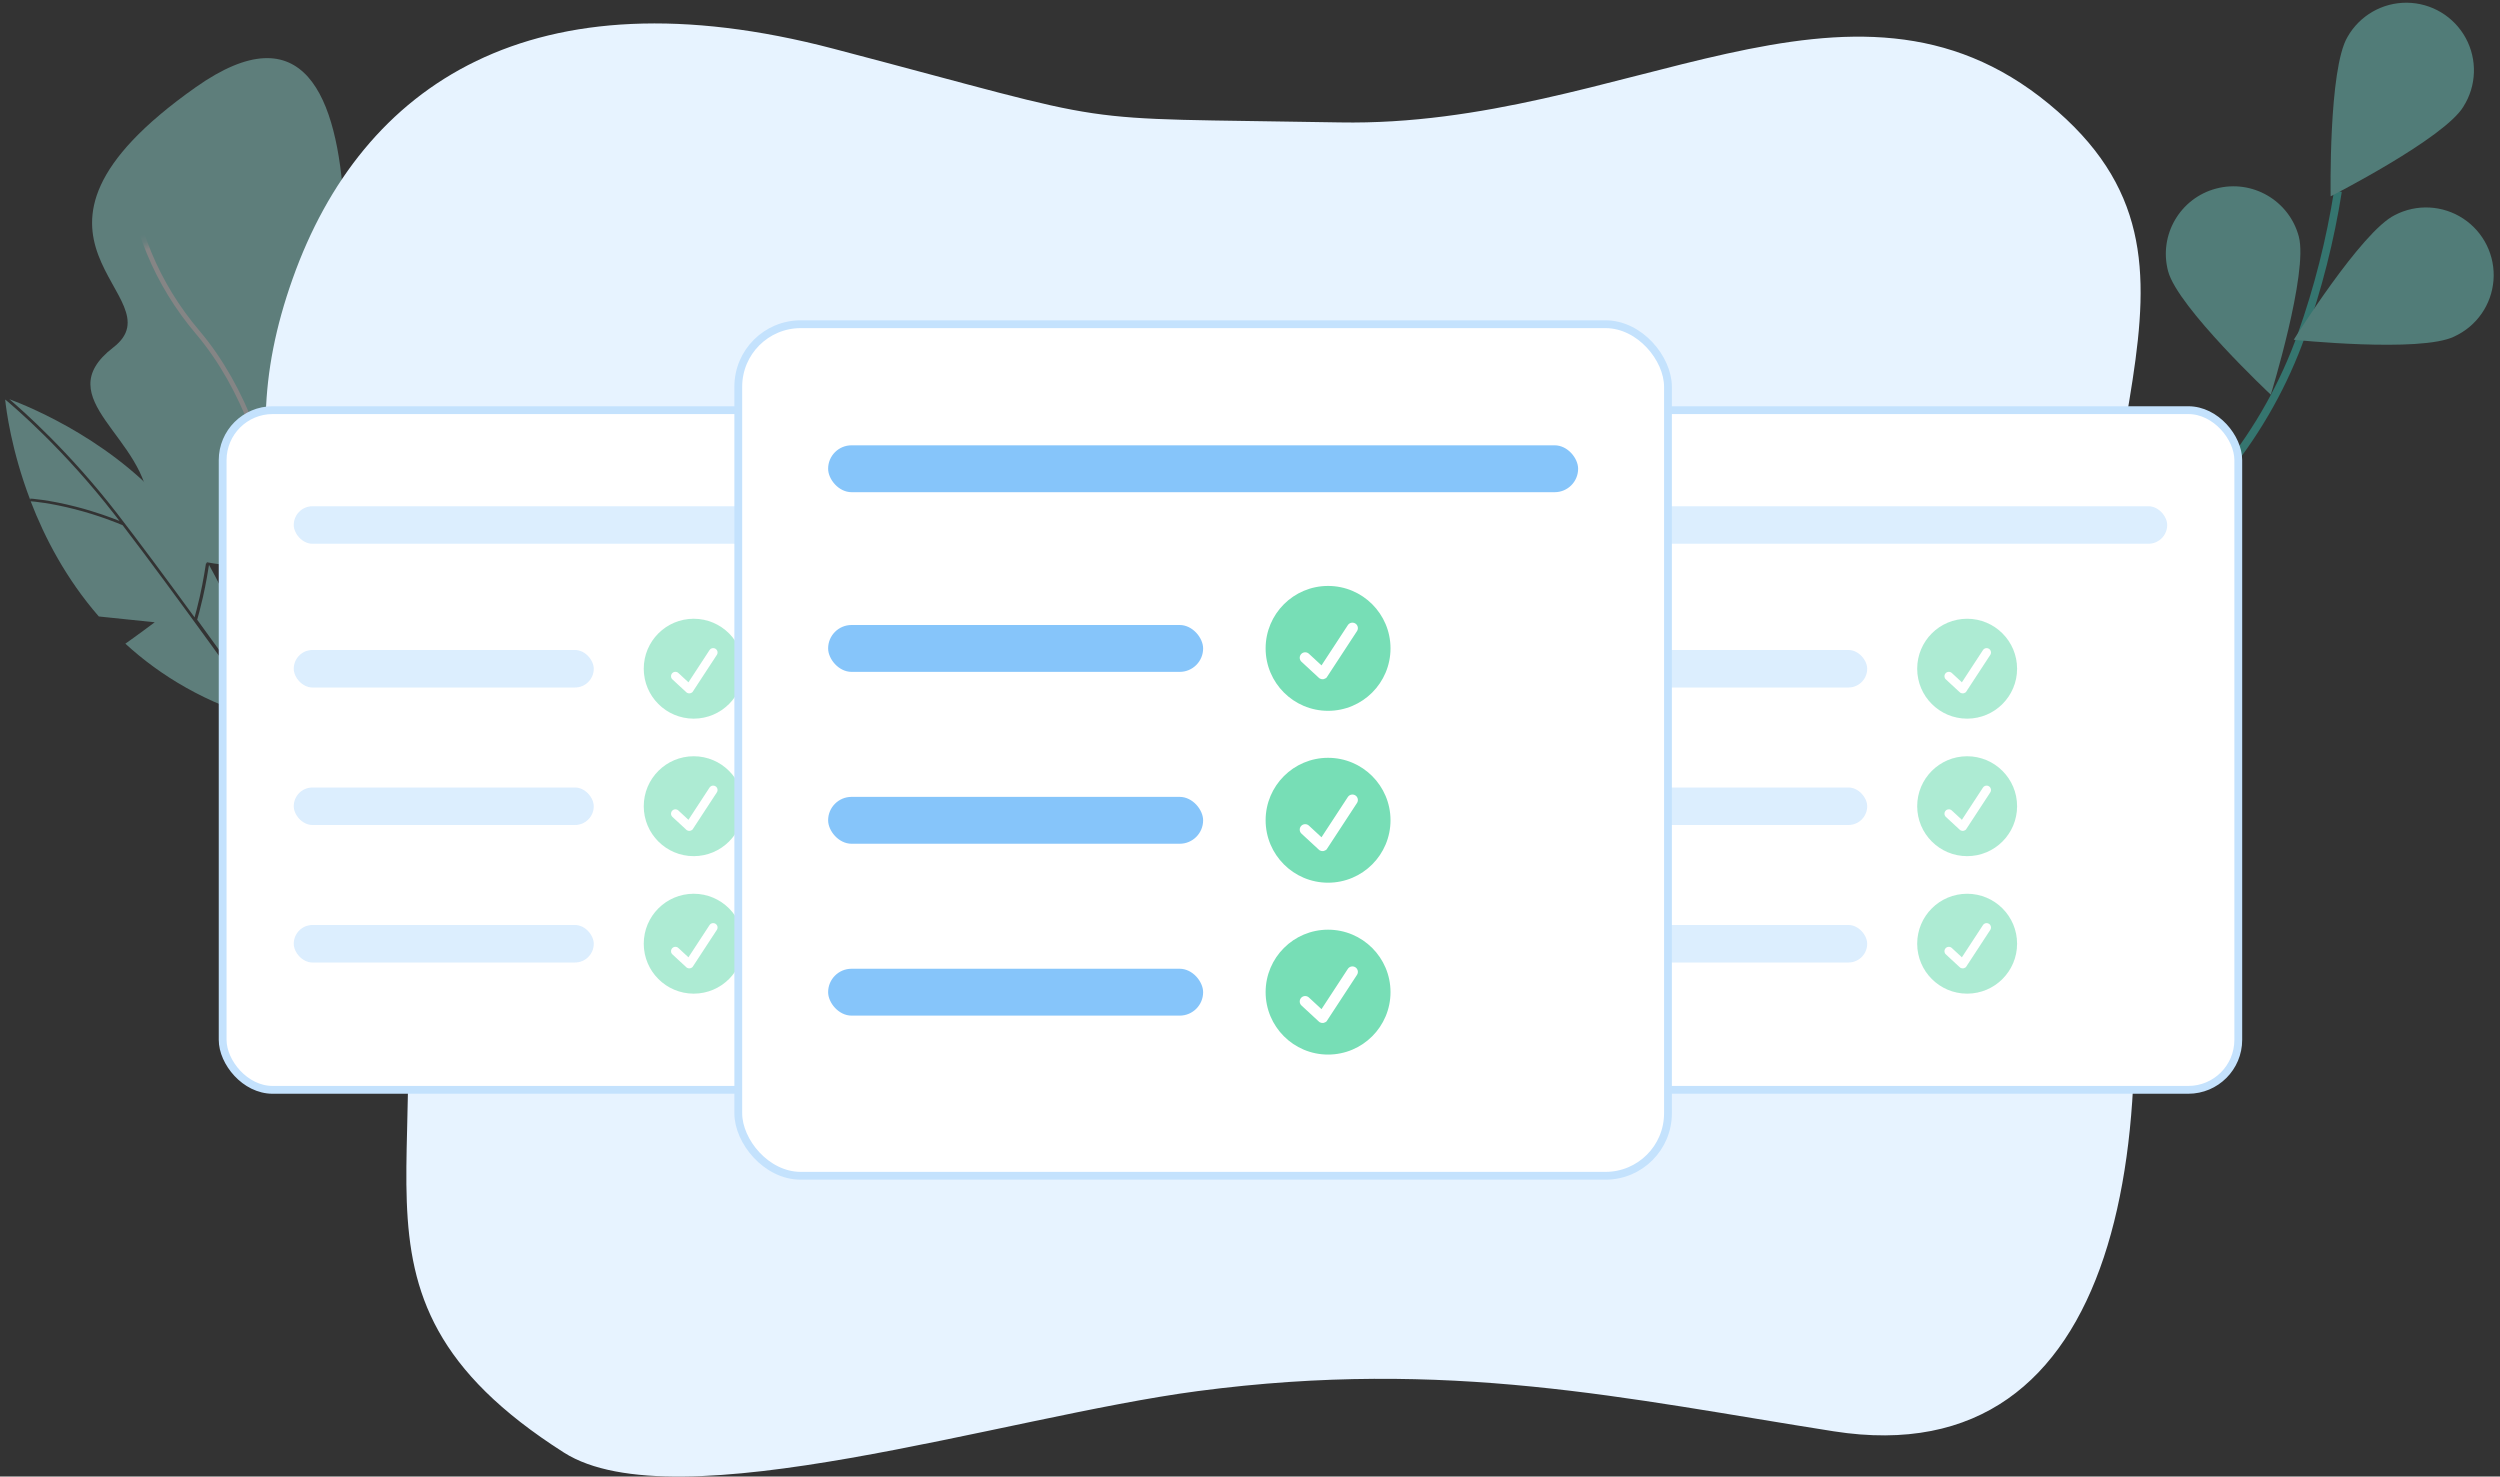
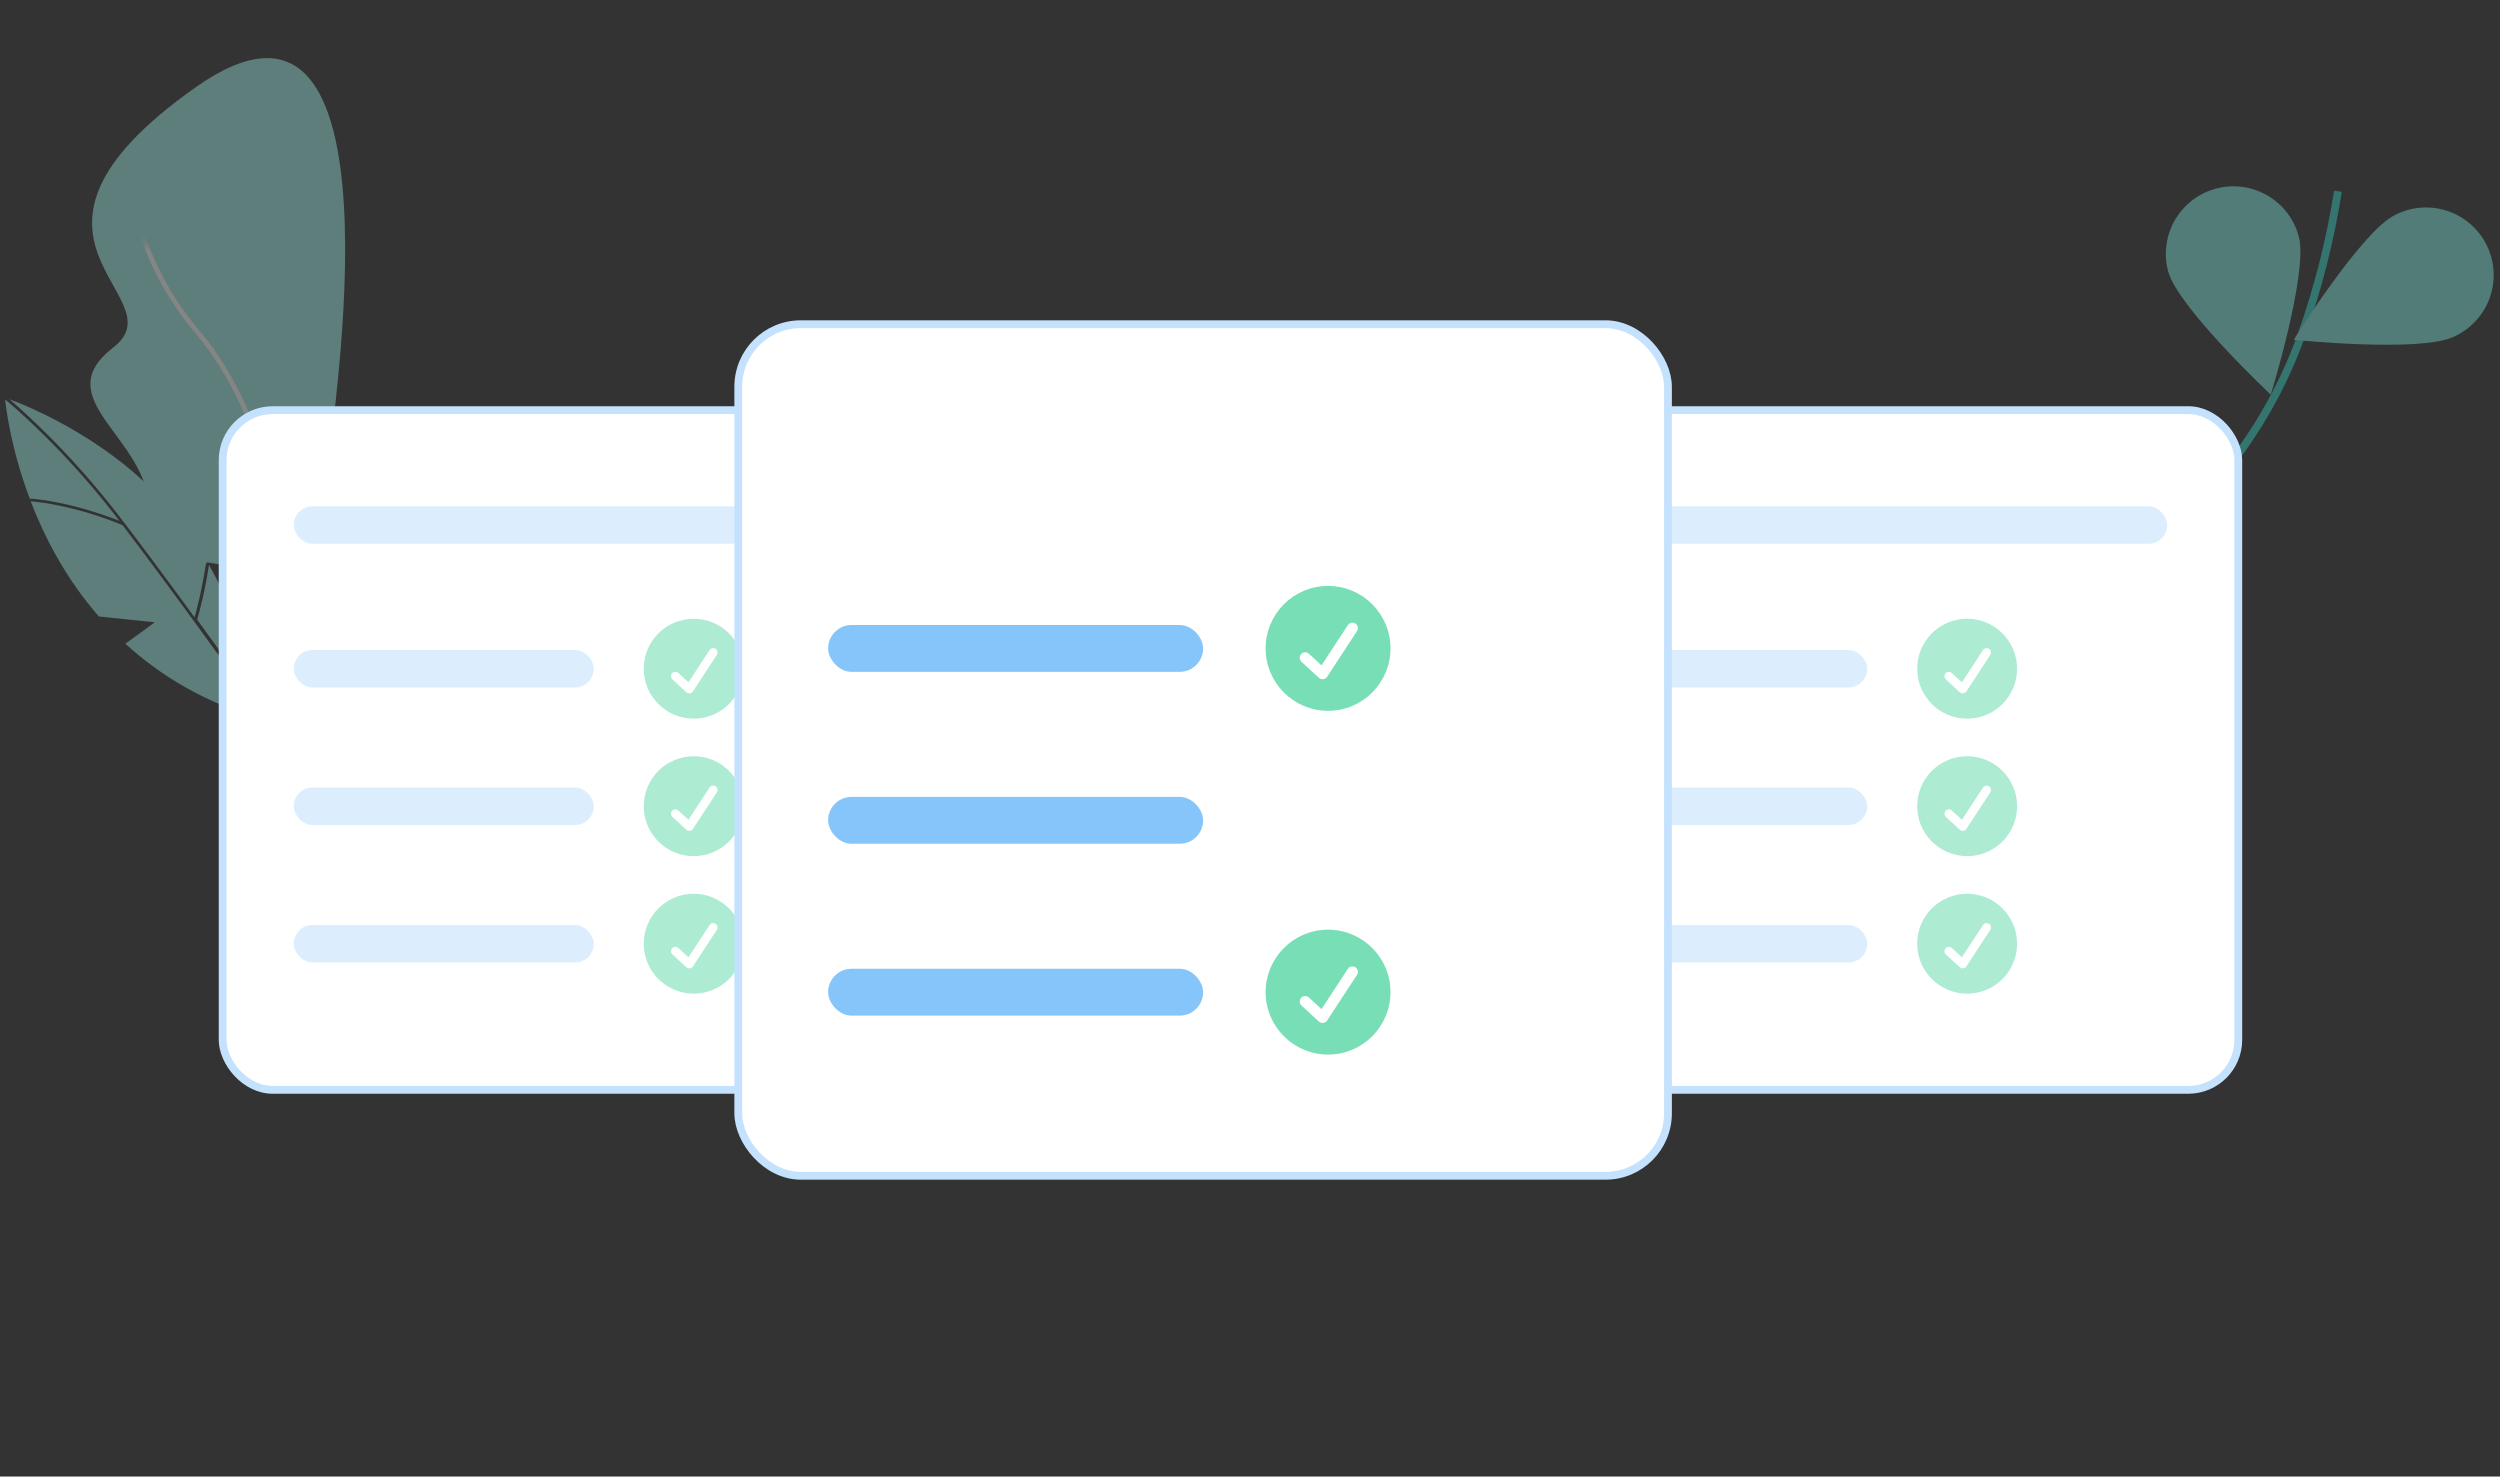
<svg xmlns="http://www.w3.org/2000/svg" xmlns:xlink="http://www.w3.org/1999/xlink" width="320px" height="189px" viewBox="0 0 320 189" version="1.1">
  <rect x="0" y="0" width="320" height="189" fill="#333333" stroke="none" />
  <title>illustrations / how it works / illustration_3_step</title>
  <desc>Created with Sketch.</desc>
  <defs>
    <path d="M59.807,26.736 C70.615,25.911 64.192,38.243 70.23,45.165 C74.255,49.779 70.555,56.184 59.131,64.38 C67.262,68.818 71.331,71.853 71.337,73.484 C71.346,75.931 68.401,82.339 57.682,82.301 C50.537,82.276 48.699,79.965 52.17,75.369 C51.811,64.6 50.541,57.959 48.359,55.446 C46.547,53.36 -4.043,13.072 29.668,9.047 C63.378,5.022 48.998,27.561 59.807,26.736 Z" id="path-1" />
  </defs>
  <g id="Sales-Portal" stroke="none" stroke-width="1" fill="none" fill-rule="evenodd">
    <g id="1_0_Sales-Portal_Homepage" transform="translate(-790, -3614)">
      <g id="how-it-works" transform="translate(326, 2582)">
        <g id="3" transform="translate(63, 966)">
          <g id="illustrations-/-how-it-works-/-illustration_3_step" transform="translate(385, 57)">
            <g transform="translate(9, 2)">
              <g id="Group-4-Copy" opacity="0.4" transform="translate(45, 55.5) scale(-1, 1) translate(-45, -55.5) translate(0, 10)">
                <mask id="mask-2" fill="white">
                  <use xlink:href="#path-1" />
                </mask>
                <use id="Mask" fill="#9EEDE7" transform="translate(44.957, 45.433) rotate(42) translate(-44.957, -45.433) " xlink:href="#path-1" />
                <path d="M55.617,80.135 C55.617,80.135 48.696,56.644 56.866,39.368 C60.296,32.118 61.427,23.975 59.831,16.1 C59.068,12.362 57.965,8.7 56.535,5.162" id="Path-Copy" stroke="#FFFFFF" stroke-width="0.6" mask="url(#mask-2)" transform="translate(56.712, 42.649) scale(-1, -1) rotate(-165) translate(-56.712, -42.649) " />
                <path d="M49.044,89.182 C50.425,87.243 60.531,73.075 67.301,64.229 C67.862,63.988 70.268,62.99 73.384,62.19 C76.564,61.374 78.655,61.195 79.073,61.166 C77.279,65.829 74.538,71.097 70.352,75.908 L63.195,76.652 C63.195,76.652 65.718,78.532 66.955,79.392 C62.428,83.541 56.582,87.077 49.044,89.182 Z M56.247,69.302 C56.344,69.931 56.642,71.774 57.023,73.433 C57.389,75.035 57.66,75.983 57.76,76.319 C53.553,82.098 49.869,87.266 48.83,88.728 C49.344,86.483 51.55,77.677 56.247,69.302 Z M58.096,76.024 C57.966,75.567 57.734,74.707 57.438,73.419 C56.971,71.382 56.632,69.094 56.631,69.086 L56.462,69.113 C57.604,67.102 58.886,65.12 60.328,63.265 C67.716,53.761 79.081,49.108 81.814,48.091 C80.133,49.516 74.157,54.784 68.03,62.697 C65.147,66.421 61.473,71.392 58.096,76.024 Z M67.709,63.678 C67.909,63.419 68.106,63.164 68.298,62.916 C74.861,54.459 81.245,49.04 82.339,48.135 C82.21,49.412 81.56,54.611 79.131,60.989 L79.123,60.82 C79.116,60.82 76.873,60.937 73.277,61.859 C70.776,62.5 68.728,63.268 67.709,63.678 Z" id="Combined-Shape" fill="#9EEDE7" />
              </g>
              <g id="Group-10-Copy-2" transform="translate(35, 0)">
                <g id="Group-6-Copy-4" opacity="0.4" transform="translate(249.715, 75.703) rotate(31) translate(-249.715, -75.703) translate(229.215, -0.297)">
                  <path d="M14.522,151.443 C14.522,151.443 3.034,112.464 16.678,83.775 C22.406,71.736 24.306,58.217 21.661,45.149 C20.396,38.945 18.565,32.87 16.189,27" id="Path" stroke="#36D7C8" />
-                   <path d="M24.378,9.422 C24.378,14.201 15.721,28.037 15.721,28.037 C15.721,28.037 7.064,14.183 7.064,9.422 C6.991,6.284 8.625,3.353 11.332,1.763 C14.04,0.173 17.397,0.173 20.105,1.763 C22.812,3.353 24.446,6.284 24.373,9.422 L24.378,9.422 Z" id="Path" fill="#7DE9DE" />
-                   <path d="M38.529,35.27 C35.93,39.282 21.131,46.206 21.131,46.206 C21.131,46.206 21.402,29.876 24,25.865 C25.642,23.185 28.609,21.606 31.751,21.739 C34.893,21.873 37.715,23.699 39.123,26.509 C40.531,29.319 40.304,32.671 38.529,35.265 L38.529,35.27 Z" id="Path" fill="#7DE9DE" />
+                   <path d="M38.529,35.27 C35.93,39.282 21.131,46.206 21.131,46.206 C21.131,46.206 21.402,29.876 24,25.865 C25.642,23.185 28.609,21.606 31.751,21.739 C34.893,21.873 37.715,23.699 39.123,26.509 C40.531,29.319 40.304,32.671 38.529,35.265 Z" id="Path" fill="#7DE9DE" />
                  <path d="M2.824,46.968 C6.252,50.295 22.229,53.744 22.229,53.744 C22.229,53.744 18.317,37.889 14.89,34.557 C11.46,31.227 5.979,31.306 2.648,34.733 C-0.684,38.161 -0.605,43.638 2.824,46.968 Z" id="Path" fill="#7DE9DE" />
                </g>
-                 <path d="M9.464,42.662 C18.33,17.726 40.194,3.137 78.658,13.23 C117.122,23.324 107.077,22.017 143.522,22.67 C179.968,23.324 208.784,-0.646 234.244,20.289 C259.703,41.223 234.708,64.185 242.343,108.26 C249.978,152.334 243.767,196.025 206.709,190.206 C180.202,186.044 157.437,180.822 125.323,185.06 C100.488,188.337 58.479,202.026 44.181,192.928 C11.299,172.005 31.231,153.328 20.788,117.759 C10.345,82.191 0.598,67.598 9.464,42.662 Z" id="Path-2" fill="#E7F3FF" fill-rule="nonzero" />
                <g id="Group-9" transform="translate(0, 48)" fill-rule="nonzero">
                  <g id="Group-6-Copy-2" transform="translate(163, 11)">
                    <rect id="Rectangle" stroke="#C4E2FD" fill="#FFFFFF" x="0.5" y="0.5" width="95" height="87" rx="6.4" />
                    <g id="Group-5" transform="translate(9.6, 12.8)" opacity="0.6">
                      <g id="Group-3" transform="translate(0, 14.4)">
                        <g id="check-sign-copy-2" transform="translate(44.8, 0)" fill="#77DEB6">
                          <path d="M6.394,0 C2.863,0 0,2.863 0,6.394 C0,9.925 2.863,12.788 6.394,12.788 C9.925,12.788 12.788,9.925 12.788,6.394 C12.788,2.863 9.925,0 6.394,0 Z M9.356,4.625 L6.293,9.306 L6.291,9.308 L6.246,9.382 L6.15,9.452 L6.125,9.469 L5.969,9.534 L5.914,9.547 L5.78,9.55 L5.687,9.534 L5.595,9.498 L5.518,9.468 L5.476,9.425 L5.455,9.413 L3.672,7.764 C3.445,7.554 3.431,7.2 3.641,6.973 C3.85,6.747 4.204,6.733 4.431,6.942 L5.722,8.136 L8.419,4.013 C8.589,3.755 8.936,3.682 9.194,3.851 C9.453,4.02 9.525,4.367 9.356,4.625 Z" id="Shape" />
                        </g>
                        <rect id="Rectangle-Copy-4" fill="#C4E2FD" x="0" y="4" width="38.4" height="4.8" rx="2.4" />
                      </g>
                      <g id="Group-3-Copy" transform="translate(0, 32)">
                        <g id="check-sign-copy-2" transform="translate(44.8, 0)" fill="#77DEB6">
                          <path d="M6.394,0 C2.863,0 0,2.863 0,6.394 C0,9.925 2.863,12.788 6.394,12.788 C9.925,12.788 12.788,9.925 12.788,6.394 C12.788,2.863 9.925,0 6.394,0 Z M9.356,4.625 L6.293,9.306 L6.291,9.308 L6.246,9.382 L6.15,9.452 L6.125,9.469 L5.969,9.534 L5.914,9.547 L5.78,9.55 L5.687,9.534 L5.595,9.498 L5.518,9.468 L5.476,9.425 L5.455,9.413 L3.672,7.764 C3.445,7.554 3.431,7.2 3.641,6.973 C3.85,6.747 4.204,6.733 4.431,6.942 L5.722,8.136 L8.419,4.013 C8.589,3.755 8.936,3.682 9.194,3.851 C9.453,4.02 9.525,4.367 9.356,4.625 Z" id="Shape" />
                        </g>
                        <rect id="Rectangle-Copy-4" fill="#C4E2FD" x="0" y="4" width="38.4" height="4.8" rx="2.4" />
                      </g>
                      <g id="Group-3-Copy-2" transform="translate(0, 49.6)">
                        <g id="check-sign-copy-2" transform="translate(44.8, 0)" fill="#77DEB6">
                          <path d="M6.394,0 C2.863,0 0,2.863 0,6.394 C0,9.925 2.863,12.788 6.394,12.788 C9.925,12.788 12.788,9.925 12.788,6.394 C12.788,2.863 9.925,0 6.394,0 Z M9.356,4.625 L6.293,9.306 L6.291,9.308 L6.246,9.382 L6.15,9.452 L6.125,9.469 L5.969,9.534 L5.914,9.547 L5.78,9.55 L5.687,9.534 L5.595,9.498 L5.518,9.468 L5.476,9.425 L5.455,9.413 L3.672,7.764 C3.445,7.554 3.431,7.2 3.641,6.973 C3.85,6.747 4.204,6.733 4.431,6.942 L5.722,8.136 L8.419,4.013 C8.589,3.755 8.936,3.682 9.194,3.851 C9.453,4.02 9.525,4.367 9.356,4.625 Z" id="Shape" />
                        </g>
                        <rect id="Rectangle-Copy-4" fill="#C4E2FD" x="0" y="4" width="38.4" height="4.8" rx="2.4" />
                      </g>
                      <rect id="Rectangle" fill="#C4E2FD" x="0" y="0" width="76.8" height="4.8" rx="2.4" />
                    </g>
                  </g>
                  <g id="Group-6-Copy-3" transform="translate(0, 11)">
                    <rect id="Rectangle" stroke="#C4E2FD" fill="#FFFFFF" x="0.5" y="0.5" width="95" height="87" rx="6.4" />
                    <g id="Group-5" transform="translate(9.6, 12.8)" opacity="0.6">
                      <g id="Group-3" transform="translate(0, 14.4)">
                        <g id="check-sign-copy-2" transform="translate(44.8, 0)" fill="#77DEB6">
                          <path d="M6.394,0 C2.863,0 0,2.863 0,6.394 C0,9.925 2.863,12.788 6.394,12.788 C9.925,12.788 12.788,9.925 12.788,6.394 C12.788,2.863 9.925,0 6.394,0 Z M9.356,4.625 L6.293,9.306 L6.291,9.308 L6.246,9.382 L6.15,9.452 L6.125,9.469 L5.969,9.534 L5.914,9.547 L5.78,9.55 L5.687,9.534 L5.595,9.498 L5.518,9.468 L5.476,9.425 L5.455,9.413 L3.672,7.764 C3.445,7.554 3.431,7.2 3.641,6.973 C3.85,6.747 4.204,6.733 4.431,6.942 L5.722,8.136 L8.419,4.013 C8.589,3.755 8.936,3.682 9.194,3.851 C9.453,4.02 9.525,4.367 9.356,4.625 Z" id="Shape" />
                        </g>
                        <rect id="Rectangle-Copy-4" fill="#C4E2FD" x="0" y="4" width="38.4" height="4.8" rx="2.4" />
                      </g>
                      <g id="Group-3-Copy" transform="translate(0, 32)">
                        <g id="check-sign-copy-2" transform="translate(44.8, 0)" fill="#77DEB6">
                          <path d="M6.394,0 C2.863,0 0,2.863 0,6.394 C0,9.925 2.863,12.788 6.394,12.788 C9.925,12.788 12.788,9.925 12.788,6.394 C12.788,2.863 9.925,0 6.394,0 Z M9.356,4.625 L6.293,9.306 L6.291,9.308 L6.246,9.382 L6.15,9.452 L6.125,9.469 L5.969,9.534 L5.914,9.547 L5.78,9.55 L5.687,9.534 L5.595,9.498 L5.518,9.468 L5.476,9.425 L5.455,9.413 L3.672,7.764 C3.445,7.554 3.431,7.2 3.641,6.973 C3.85,6.747 4.204,6.733 4.431,6.942 L5.722,8.136 L8.419,4.013 C8.589,3.755 8.936,3.682 9.194,3.851 C9.453,4.02 9.525,4.367 9.356,4.625 Z" id="Shape" />
                        </g>
                        <rect id="Rectangle-Copy-4" fill="#C4E2FD" x="0" y="4" width="38.4" height="4.8" rx="2.4" />
                      </g>
                      <g id="Group-3-Copy-2" transform="translate(0, 49.6)">
                        <g id="check-sign-copy-2" transform="translate(44.8, 0)" fill="#77DEB6">
                          <path d="M6.394,0 C2.863,0 0,2.863 0,6.394 C0,9.925 2.863,12.788 6.394,12.788 C9.925,12.788 12.788,9.925 12.788,6.394 C12.788,2.863 9.925,0 6.394,0 Z M9.356,4.625 L6.293,9.306 L6.291,9.308 L6.246,9.382 L6.15,9.452 L6.125,9.469 L5.969,9.534 L5.914,9.547 L5.78,9.55 L5.687,9.534 L5.595,9.498 L5.518,9.468 L5.476,9.425 L5.455,9.413 L3.672,7.764 C3.445,7.554 3.431,7.2 3.641,6.973 C3.85,6.747 4.204,6.733 4.431,6.942 L5.722,8.136 L8.419,4.013 C8.589,3.755 8.936,3.682 9.194,3.851 C9.453,4.02 9.525,4.367 9.356,4.625 Z" id="Shape" />
                        </g>
                        <rect id="Rectangle-Copy-4" fill="#C4E2FD" x="0" y="4" width="38.4" height="4.8" rx="2.4" />
                      </g>
                      <rect id="Rectangle" fill="#C4E2FD" x="0" y="0" width="76.8" height="4.8" rx="2.4" />
                    </g>
                  </g>
                  <g id="Group-6" transform="translate(66, 0)">
                    <rect id="Rectangle" stroke="#C4E2FD" fill="#FFFFFF" x="0.5" y="0.5" width="119" height="109" rx="8" />
                    <g id="Group-5" transform="translate(12, 16)">
                      <g id="Group-3" transform="translate(0, 18)">
                        <g id="check-sign-copy-2" transform="translate(56, 0)" fill="#77DEB6">
                          <path d="M7.992,0 C3.579,0 0,3.579 0,7.992 C0,12.406 3.579,15.985 7.992,15.985 C12.406,15.985 15.985,12.406 15.985,7.992 C15.985,3.579 12.406,0 7.992,0 Z M11.695,5.782 L7.867,11.633 L7.864,11.635 L7.808,11.728 L7.688,11.815 L7.657,11.836 L7.461,11.918 L7.393,11.934 L7.225,11.938 L7.108,11.918 L6.993,11.873 L6.898,11.835 L6.845,11.782 L6.819,11.766 L4.59,9.705 C4.306,9.442 4.289,8.999 4.551,8.717 C4.813,8.434 5.255,8.416 5.539,8.678 L7.152,10.17 L10.524,5.016 C10.736,4.694 11.169,4.603 11.492,4.813 C11.816,5.025 11.907,5.459 11.695,5.782 Z" id="Shape" />
                        </g>
                        <rect id="Rectangle-Copy-4" fill="#86C5FA" x="0" y="5" width="48" height="6" rx="3" />
                      </g>
                      <g id="Group-3-Copy" transform="translate(0, 40)">
                        <g id="check-sign-copy-2" transform="translate(56, 0)" fill="#77DEB6">
-                           <path d="M7.992,0 C3.579,0 0,3.579 0,7.992 C0,12.406 3.579,15.985 7.992,15.985 C12.406,15.985 15.985,12.406 15.985,7.992 C15.985,3.579 12.406,0 7.992,0 Z M11.695,5.782 L7.867,11.633 L7.864,11.635 L7.808,11.728 L7.688,11.815 L7.657,11.836 L7.461,11.918 L7.393,11.934 L7.225,11.938 L7.108,11.918 L6.993,11.873 L6.898,11.835 L6.845,11.782 L6.819,11.766 L4.59,9.705 C4.306,9.442 4.289,8.999 4.551,8.717 C4.813,8.434 5.255,8.416 5.539,8.678 L7.152,10.17 L10.524,5.016 C10.736,4.694 11.169,4.603 11.492,4.813 C11.816,5.025 11.907,5.459 11.695,5.782 Z" id="Shape" />
-                         </g>
+                           </g>
                        <rect id="Rectangle-Copy-4" fill="#86C5FA" x="0" y="5" width="48" height="6" rx="3" />
                      </g>
                      <g id="Group-3-Copy-2" transform="translate(0, 62)">
                        <g id="check-sign-copy-2" transform="translate(56, 0)" fill="#77DEB6">
                          <path d="M7.992,0 C3.579,0 0,3.579 0,7.992 C0,12.406 3.579,15.985 7.992,15.985 C12.406,15.985 15.985,12.406 15.985,7.992 C15.985,3.579 12.406,0 7.992,0 Z M11.695,5.782 L7.867,11.633 L7.864,11.635 L7.808,11.728 L7.688,11.815 L7.657,11.836 L7.461,11.918 L7.393,11.934 L7.225,11.938 L7.108,11.918 L6.993,11.873 L6.898,11.835 L6.845,11.782 L6.819,11.766 L4.59,9.705 C4.306,9.442 4.289,8.999 4.551,8.717 C4.813,8.434 5.255,8.416 5.539,8.678 L7.152,10.17 L10.524,5.016 C10.736,4.694 11.169,4.603 11.492,4.813 C11.816,5.025 11.907,5.459 11.695,5.782 Z" id="Shape" />
                        </g>
                        <rect id="Rectangle-Copy-4" fill="#86C5FA" x="0" y="5" width="48" height="6" rx="3" />
                      </g>
-                       <rect id="Rectangle" fill="#86C5FA" x="0" y="0" width="96" height="6" rx="3" />
                    </g>
                  </g>
                </g>
              </g>
            </g>
          </g>
        </g>
      </g>
    </g>
  </g>
</svg>